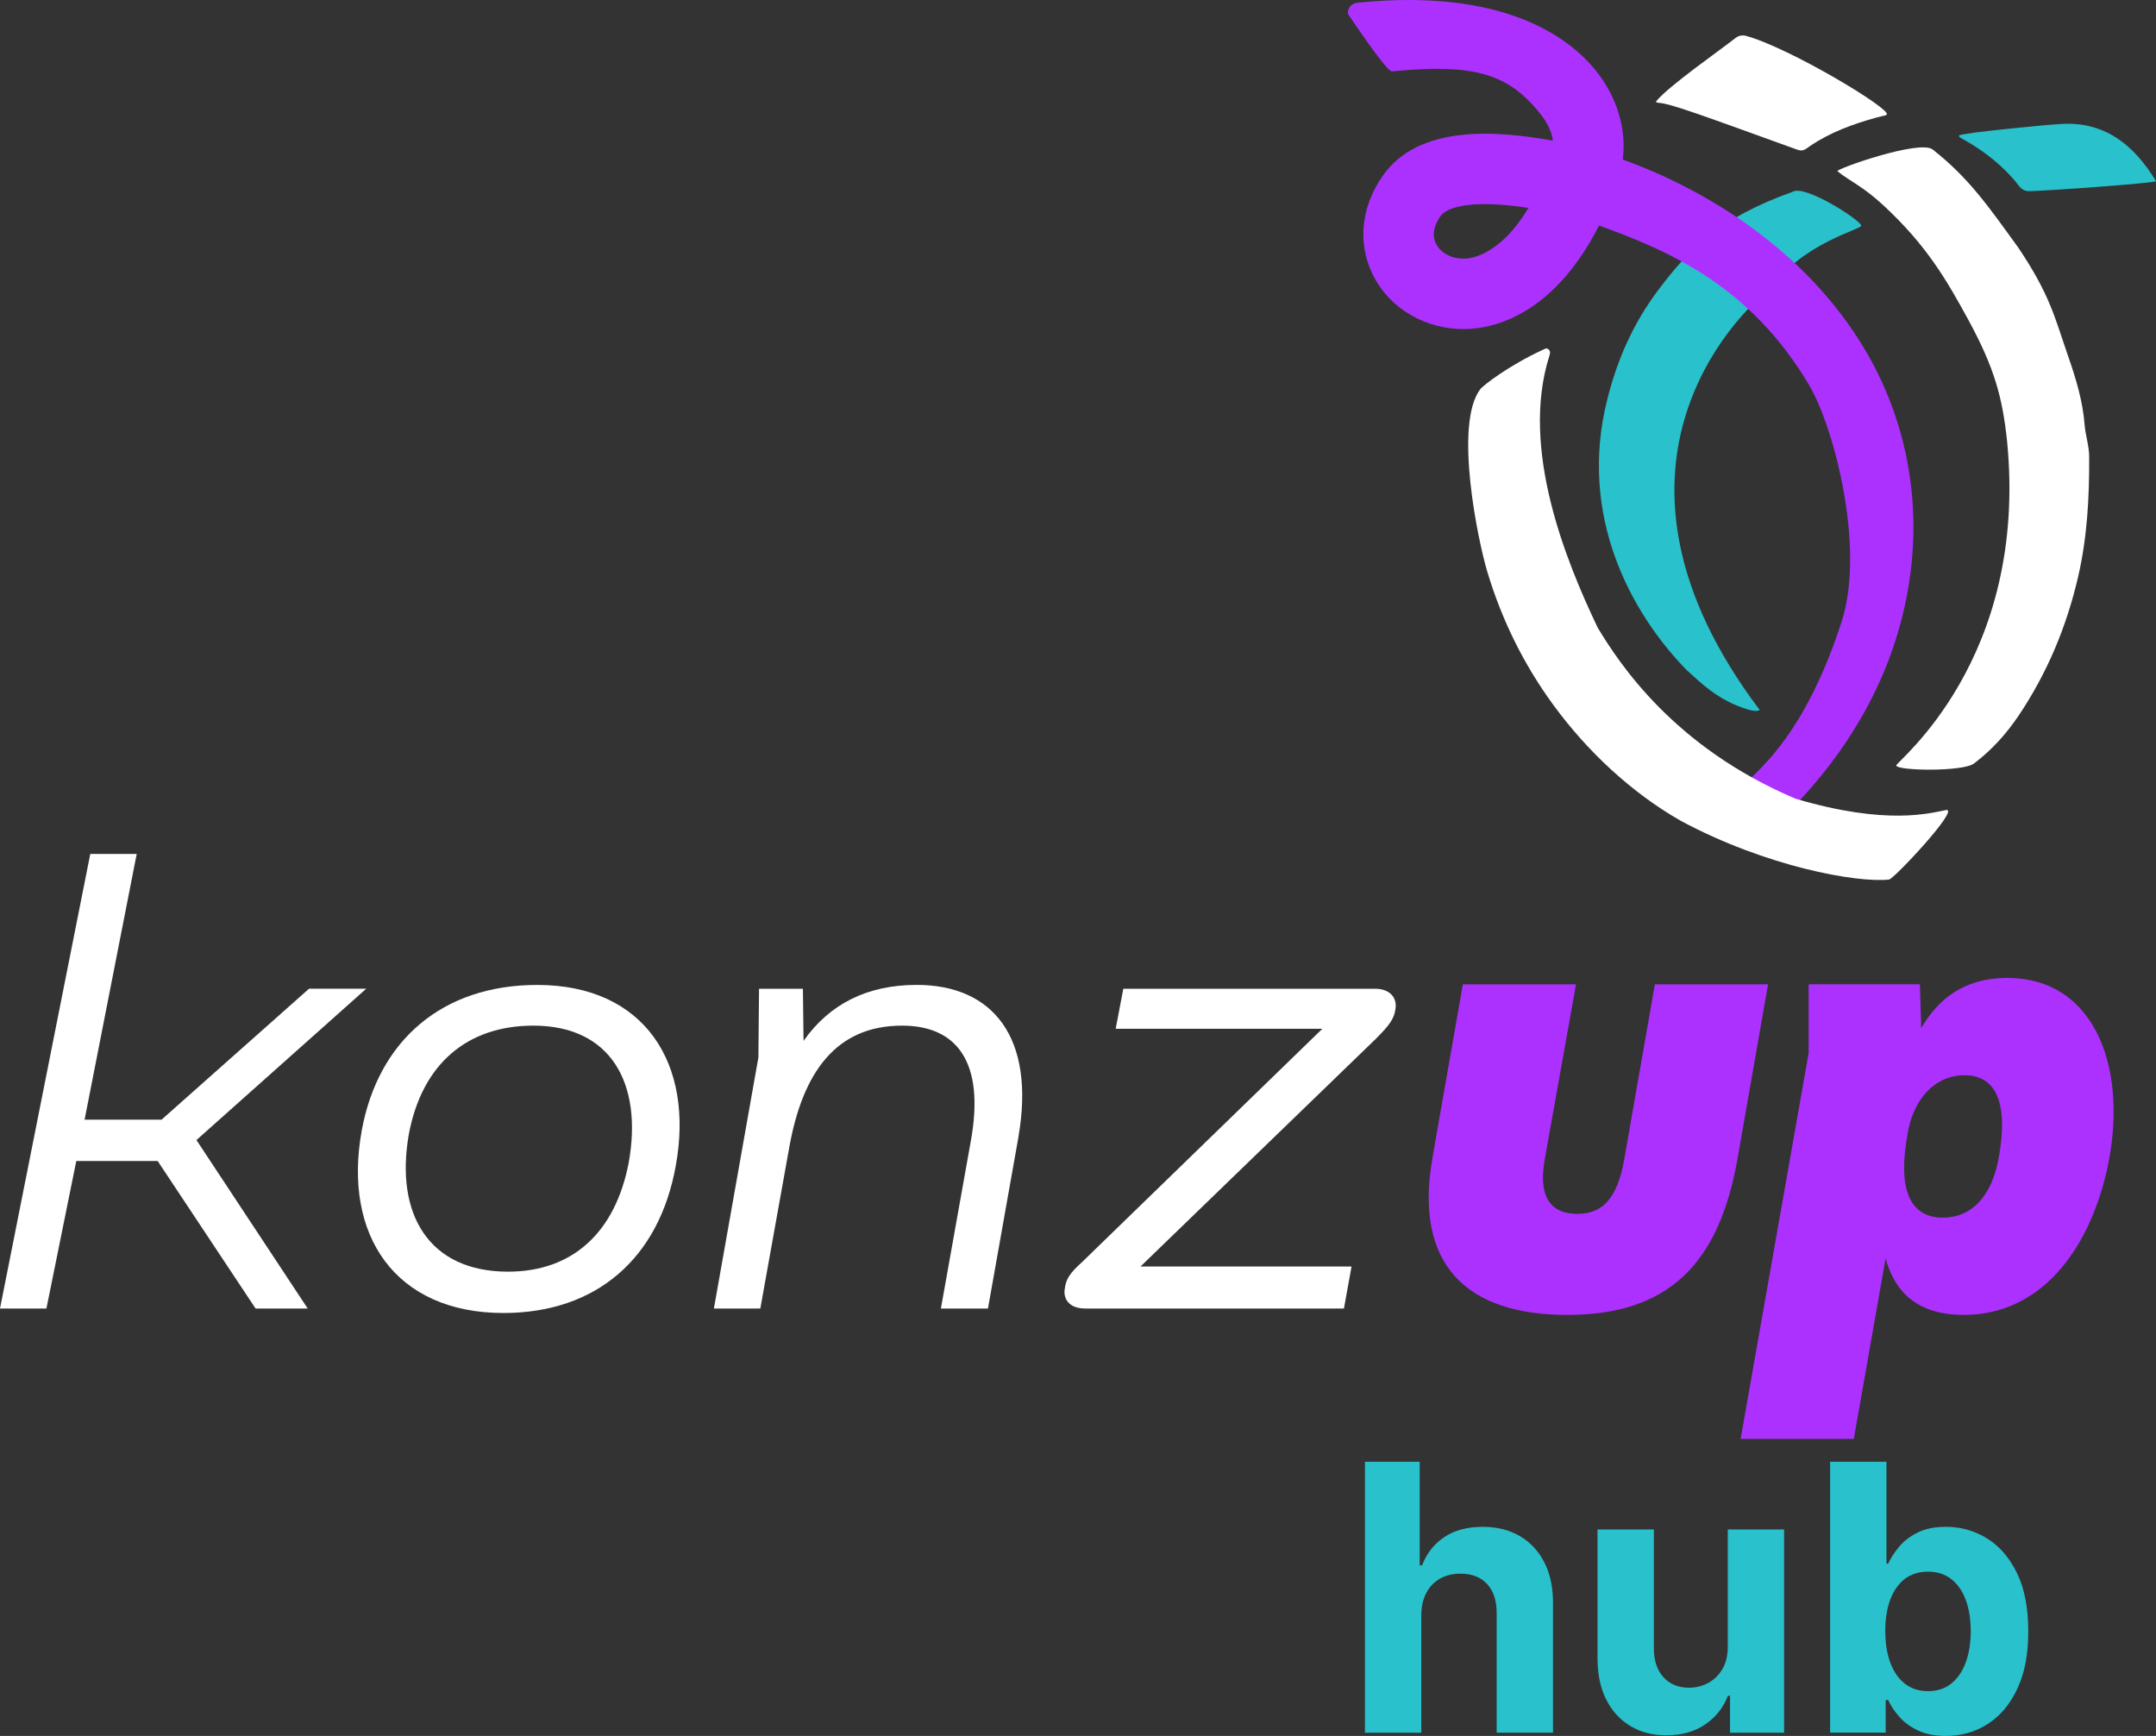
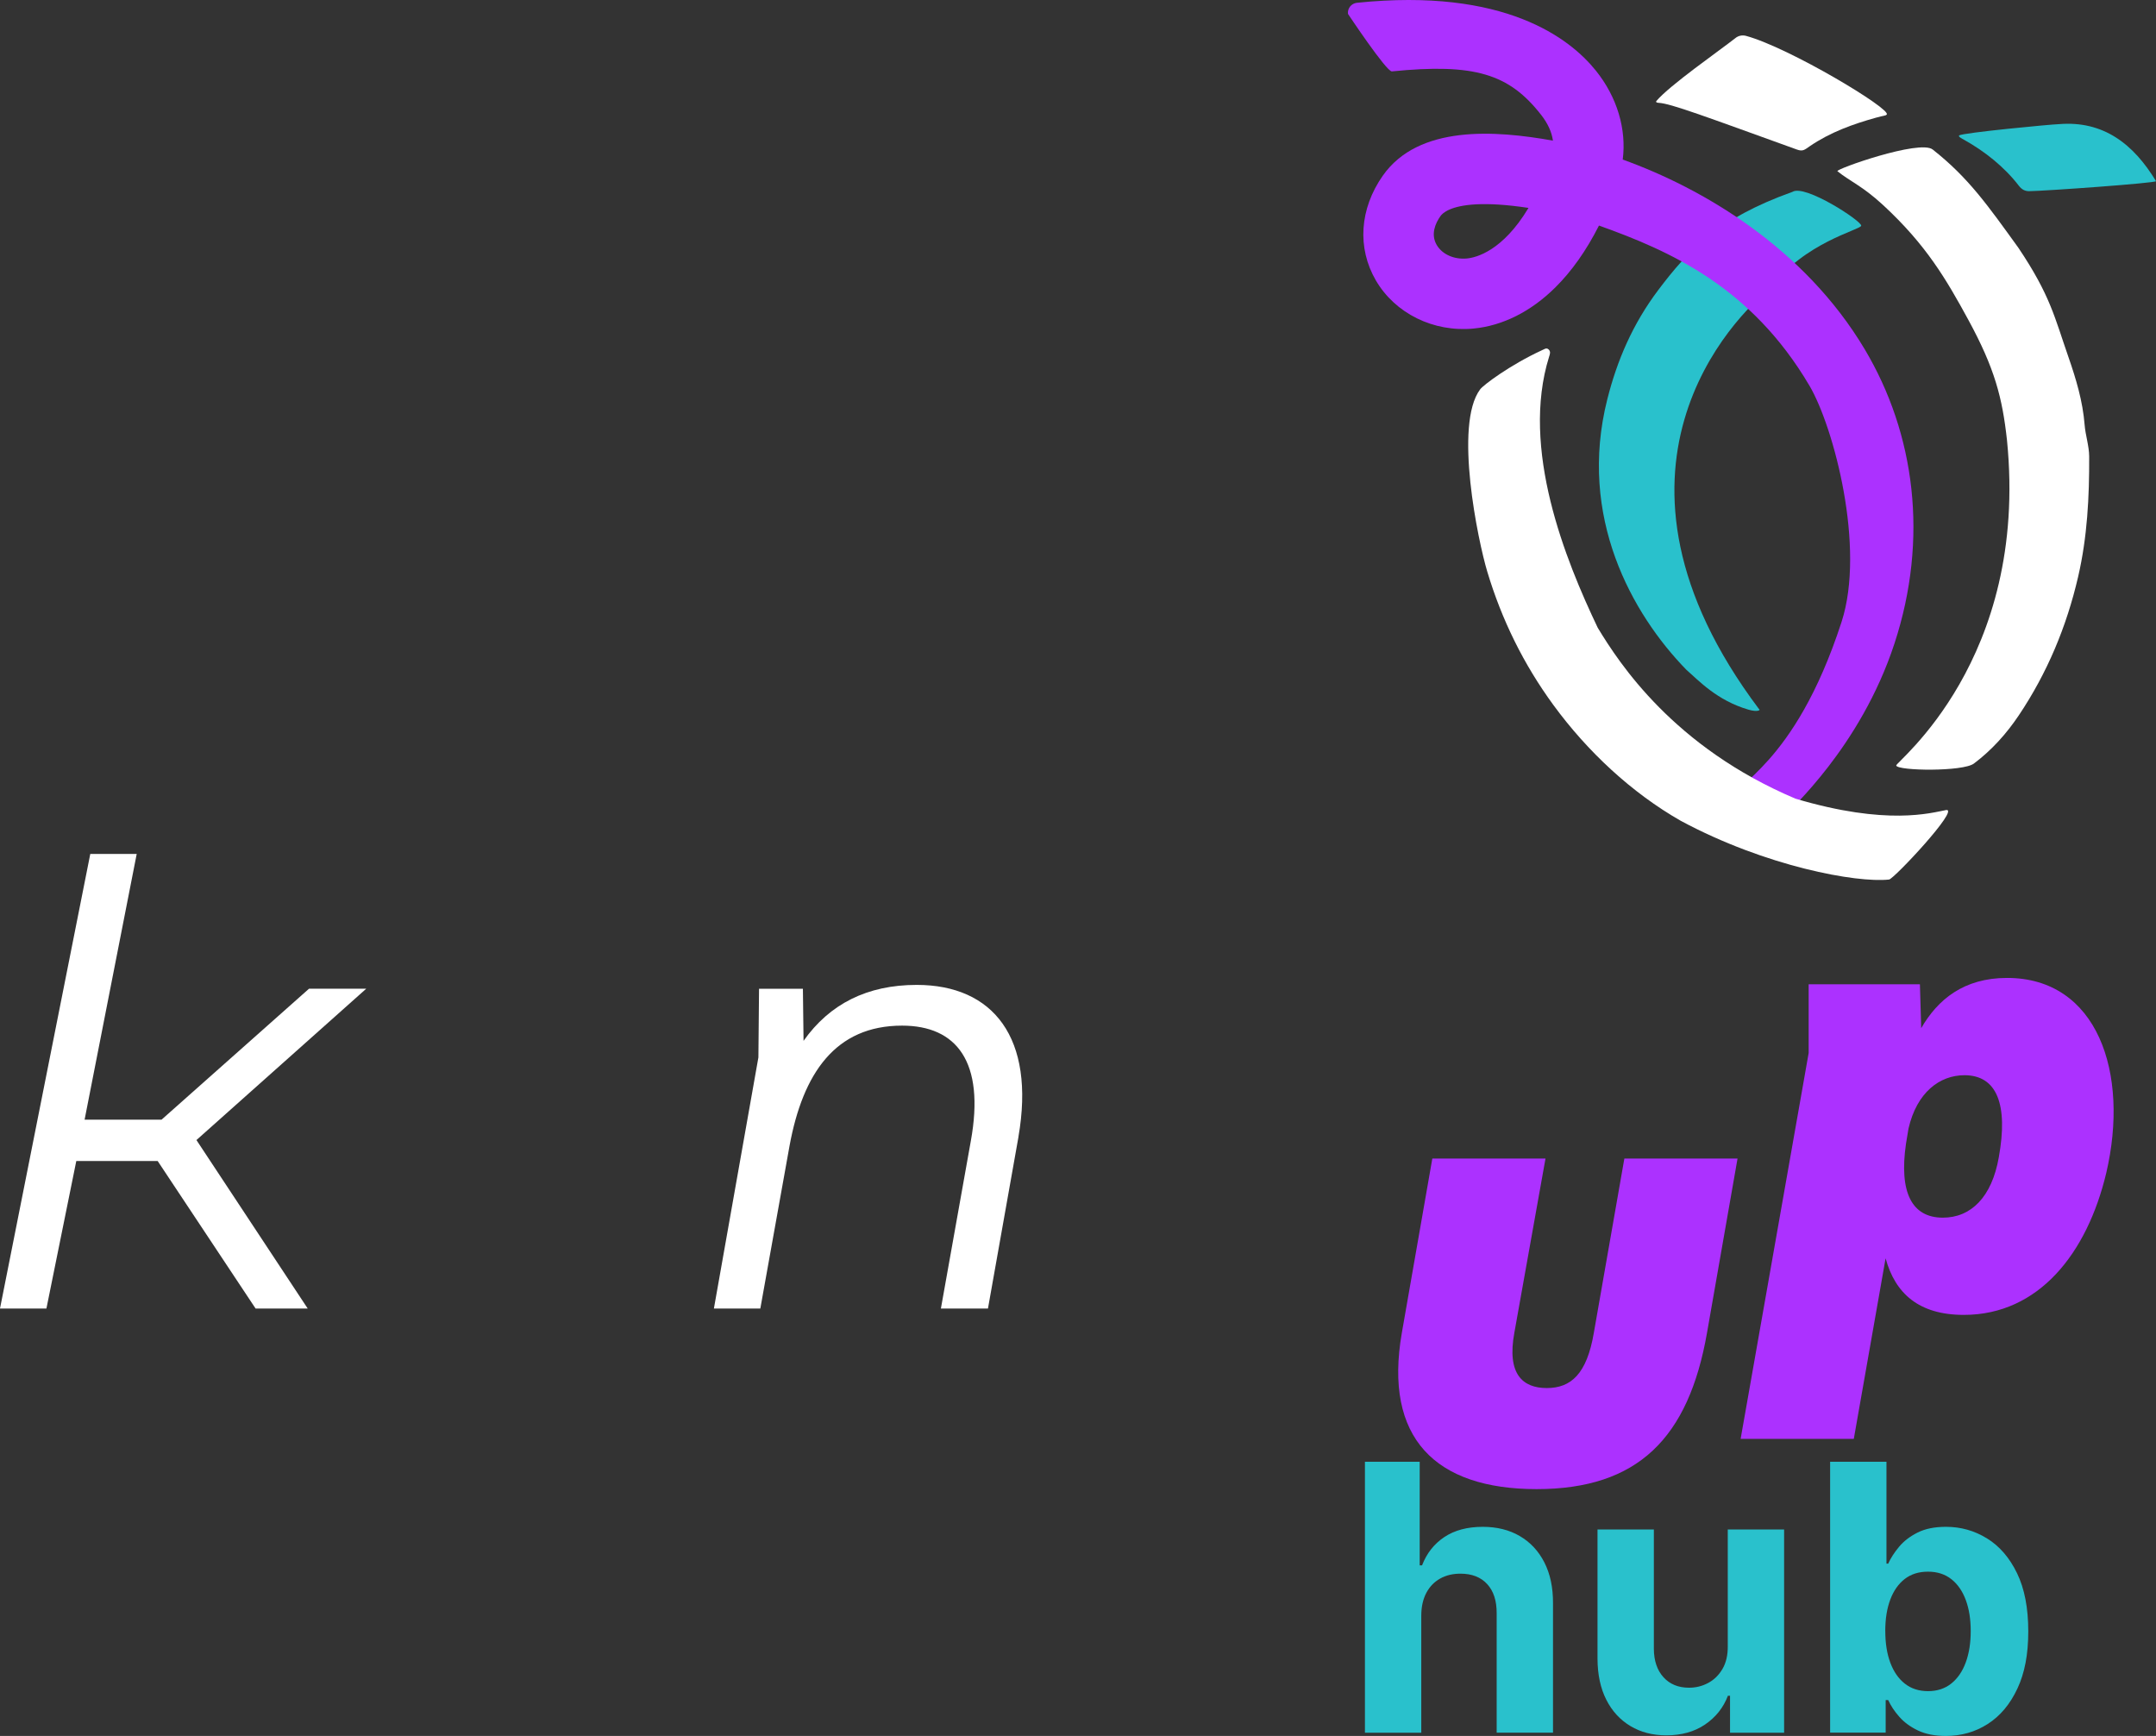
<svg xmlns="http://www.w3.org/2000/svg" id="Camada_1" viewBox="197.9 242.06 571.69 460.31">
  <rect x="197.9" y="242.06" width="571.69" height="460.31" fill="#333333" stroke="none" />
  <defs>
    <style>.cls-1{fill:#fff;}.cls-2{fill:#ac31ff;}.cls-3{fill:#0f172a;}.cls-4{fill:#29c1cc;}</style>
  </defs>
  <path class="cls-4" d="m574.77,670.36v31.15h-14.94v-71.84h14.52v27.46h.63c1.22-3.18,3.18-5.68,5.89-7.49,2.71-1.81,6.11-2.72,10.21-2.72,3.74,0,7.01.81,9.8,2.44,2.79,1.63,4.97,3.95,6.52,6.98,1.55,3.03,2.32,6.65,2.3,10.86v34.3h-14.94v-31.64c.02-3.32-.81-5.9-2.51-7.75-1.7-1.85-4.06-2.77-7.1-2.77-2.03,0-3.83.43-5.38,1.3-1.55.87-2.77,2.12-3.65,3.77-.88,1.65-1.33,3.63-1.35,5.95Z" />
  <path class="cls-4" d="m656.04,678.57v-30.94h14.94v53.88h-14.34v-9.79h-.56c-1.22,3.16-3.23,5.69-6.05,7.61-2.82,1.92-6.25,2.88-10.29,2.88-3.6,0-6.77-.82-9.51-2.46s-4.87-3.96-6.4-6.98c-1.53-3.02-2.31-6.63-2.33-10.84v-34.3h14.94v31.64c.02,3.18.88,5.69,2.56,7.54,1.68,1.85,3.94,2.77,6.77,2.77,1.8,0,3.48-.41,5.05-1.25,1.57-.83,2.83-2.06,3.8-3.7.97-1.64,1.44-3.66,1.42-6.07Z" />
  <path class="cls-4" d="m683.18,701.51v-71.84h14.94v27.01h.46c.65-1.45,1.61-2.93,2.86-4.44,1.25-1.51,2.89-2.77,4.91-3.79,2.02-1.02,4.54-1.53,7.56-1.53,3.93,0,7.55,1.02,10.87,3.07s5.97,5.12,7.96,9.22c1.99,4.1,2.98,9.24,2.98,15.42s-.96,11.08-2.89,15.2c-1.93,4.13-4.55,7.25-7.86,9.37-3.31,2.12-7.01,3.17-11.1,3.17-2.9,0-5.36-.48-7.38-1.44-2.02-.96-3.68-2.17-4.96-3.63-1.29-1.46-2.27-2.94-2.95-4.44h-.67v8.63h-14.73Zm14.63-26.94c0,3.2.44,6,1.33,8.38.89,2.38,2.17,4.24,3.86,5.56,1.68,1.32,3.73,1.98,6.14,1.98s4.49-.67,6.17-2.02c1.68-1.34,2.96-3.21,3.84-5.61.88-2.4,1.31-5.16,1.31-8.3s-.43-5.85-1.3-8.21-2.14-4.21-3.82-5.54c-1.68-1.33-3.75-2-6.21-2s-4.48.64-6.16,1.93c-1.67,1.29-2.95,3.11-3.84,5.47-.89,2.36-1.33,5.14-1.33,8.35Z" />
  <path class="cls-1" d="m295,504.24l-45.01,40.12,29.5,44.67h-13.82l-25.96-39.11h-21.58l-7.92,39.11h-12.31l23.94-120.54h12.31l-13.82,70.47h20.4l39.11-34.73h15.17Z" />
-   <path class="cls-1" d="m293.82,541.84c4.38-23.94,21.41-38.61,46.53-38.61,28.66,0,41.64,21.07,36.75,47.88-4.38,24.61-21.07,39.11-45.69,39.11-28.66,0-42.65-20.57-37.59-48.38Zm70.81,8.43c3.71-20.9-4.72-36.25-25.29-36.25-17.36,0-29.5,9.95-33.04,28.83-3.71,21.24,5.39,36.41,26.3,36.41,17.2,0,28.49-10.45,32.03-29Z" />
  <path class="cls-1" d="m467.96,543.52l-8.09,45.52h-12.48l7.92-44.34c3.88-21.24-3.88-30.68-18.21-30.68-17.7,0-26.3,12.64-29.84,31.86l-7.75,43.16h-12.31l11.8-66.59.17-18.21h11.63l.17,13.82c6.91-9.78,16.86-14.84,30.01-14.84,20.23,0,31.53,13.99,26.97,40.29Z" />
-   <path class="cls-1" d="m562.53,504.24c3.88,0,5.9,2.36,5.39,5.39-.34,2.53-1.52,4.21-5.23,7.92l-62.38,60.35h55.97l-2.02,11.13h-68.61c-4.55,0-5.9-2.87-5.39-5.39.34-2.36,1.18-3.88,4.55-6.91l63.72-61.87h-54.79l2.02-10.62h66.76Z" />
-   <path class="cls-2" d="m577.7,549.26l8.09-46.19h30.01l-8.26,46.19c-2.02,10.96,2.19,14.67,8.6,14.67s10.62-3.71,12.48-14.67l8.09-46.19h30.01l-8.09,46.19c-4.89,27.98-18.38,41.47-45.18,41.47s-40.63-13.49-35.74-41.47Z" />
+   <path class="cls-2" d="m577.7,549.26h30.01l-8.26,46.19c-2.02,10.96,2.19,14.67,8.6,14.67s10.62-3.71,12.48-14.67l8.09-46.19h30.01l-8.09,46.19c-4.89,27.98-18.38,41.47-45.18,41.47s-40.63-13.49-35.74-41.47Z" />
  <path class="cls-2" d="m756.39,553.13c-5.06,21.24-17.87,37.59-37.76,37.59-11.97,0-18.21-5.73-20.74-15l-8.43,47.88h-30.01l18.04-102.33v-18.21h29.5l.34,11.63c4.38-7.59,11.3-13.32,22.76-13.32,23.94,0,32.54,25.12,26.3,51.76Zm-37.59-25.96c-6.57,0-12.64,4.55-14.84,14.16l-.67,4.05c-1.85,12.81,1.52,19.56,9.78,19.56,7.42,0,12.98-5.39,14.84-16.02,2.53-13.99-.51-21.75-9.1-21.75Z" />
  <path class="cls-1" d="m700.7,445.06c-.31-.83,35.21-27.89,29.38-86.26-1.23-11.29-3.27-19.1-10.23-31.89-5.86-10.76-11.17-19.89-22.62-30.47-5.47-5.06-8.84-6.33-12.11-8.98-.64-.52,21.8-8.47,25.25-5.76,9.51,7.48,14.64,14.87,22.72,26.05,8.49,12.63,9.63,18.5,13.29,29.01,2.02,5.81,3.79,11.71,4.28,17.92.22,2.81,1.19,5.59,1.21,8.39.05,10.73-.49,21.39-2.93,31.93-3.06,13.23-8.19,25.5-15.74,36.76-3.27,4.87-7.19,9.23-11.89,12.76-2.92,2.19-20.08,1.96-20.6.55Z" />
  <path class="cls-4" d="m624.09,347.96c2.59-10.29,6.72-19.99,13.56-29.05,7.88-10.44,15.78-18.91,35.55-25.98,3.32-2.1,18.48,7.82,18.22,8.99-.26,1.11-15.15,4.44-23.96,16.48-9.73,7.51-50.44,48.68-3.16,111.65.59.37-.47.86-2.79.18-8.32-2.44-13.11-7.64-16.45-10.57-14.42-14.8-28.83-40.54-20.97-71.7Z" />
  <path class="cls-1" d="m658.1,252.13c.78-.62,1.81-.82,2.77-.56,11.49,3.12,38.64,19.44,37.32,20.86-.34.36-.49.18-2.87.84-6.12,1.71-12.12,3.86-17.53,7.56-1.4.96-1.83,1.46-3.43.88-24.05-8.67-33.39-12.2-36.61-12.38-.97-.05-.67-.44-.66-.46,3.48-4.17,16.79-13.41,21.03-16.75Z" />
  <path class="cls-4" d="m743.83,274.98c11.82-.99,19.82,5.29,25.76,15.11.29.49-29.45,2.62-33.61,2.66-1.21.01-2.03-.49-2.77-1.45-3.84-5-9.06-9.14-14.61-12.23-.67-.37-1.53-.82-1.2-1.1.81-.7,24.65-2.97,26.42-2.99Z" />
  <path class="cls-2" d="m671.65,458.05l-13.32-4.19c-1.54-4.28,15.17-7.77,27.88-46.88,6.41-19.74-2.06-51.69-8.51-62.65-15.42-26.18-36.93-35.72-55.81-42.46-3.34,6.6-7.22,12.11-11.62,16.45-6.44,6.37-13.93,10.12-21.64,10.86-10.65,1.01-20.8-4-25.91-12.78-5-8.61-4.31-18.98,1.85-27.76,9.5-13.52,29.79-12.03,45.11-9.29-.31-2.3-1.41-4.65-3.16-6.87-8.47-10.82-17.59-13.69-39.54-11.49-1.42.14-11.64-15.24-11.64-15.24-.18-1.47.89-2.79,2.36-2.95,39.2-4.05,56.49,9.44,63.36,17.98,5.65,7.03,8.16,15.52,7.13,23.59,20.99,7.54,48.06,23.27,64.17,50.31,13.32,22.37,17,50.15,7.9,77.97-9.13,27.88-28.14,44.2-28.62,45.4Zm-82.29-161.81c-6.81.35-8.91,2.27-9.51,3.13-1.36,1.93-2.63,4.83-.99,7.64,1.46,2.5,4.6,3.9,8,3.59,2.43-.23,9.47-1.95,16.34-13.41-6-.91-10.48-1.12-13.83-.95Z" />
  <path class="cls-1" d="m590.38,345.3c.89-1.18,7.87-6.43,16.36-10.36.59-.2,1.18-.84,1.83-.19.55.56.32,1.21.1,1.87-7.64,24.45,4.33,53.95,12.89,71.9,5.73,9.45,20.13,31.64,52.43,45.32,24.32,7.22,35.88,3.77,39.98,3.01,3.66-.42-13.88,18.29-15.16,18.43-8.59.94-32.67-3.45-55.22-15.56-13.09-7.47-24.77-18.4-33.77-30.69-7.92-10.82-13.73-22.65-17.56-35.42-2.42-8.05-8.9-38.99-1.87-48.32Z" />
</svg>